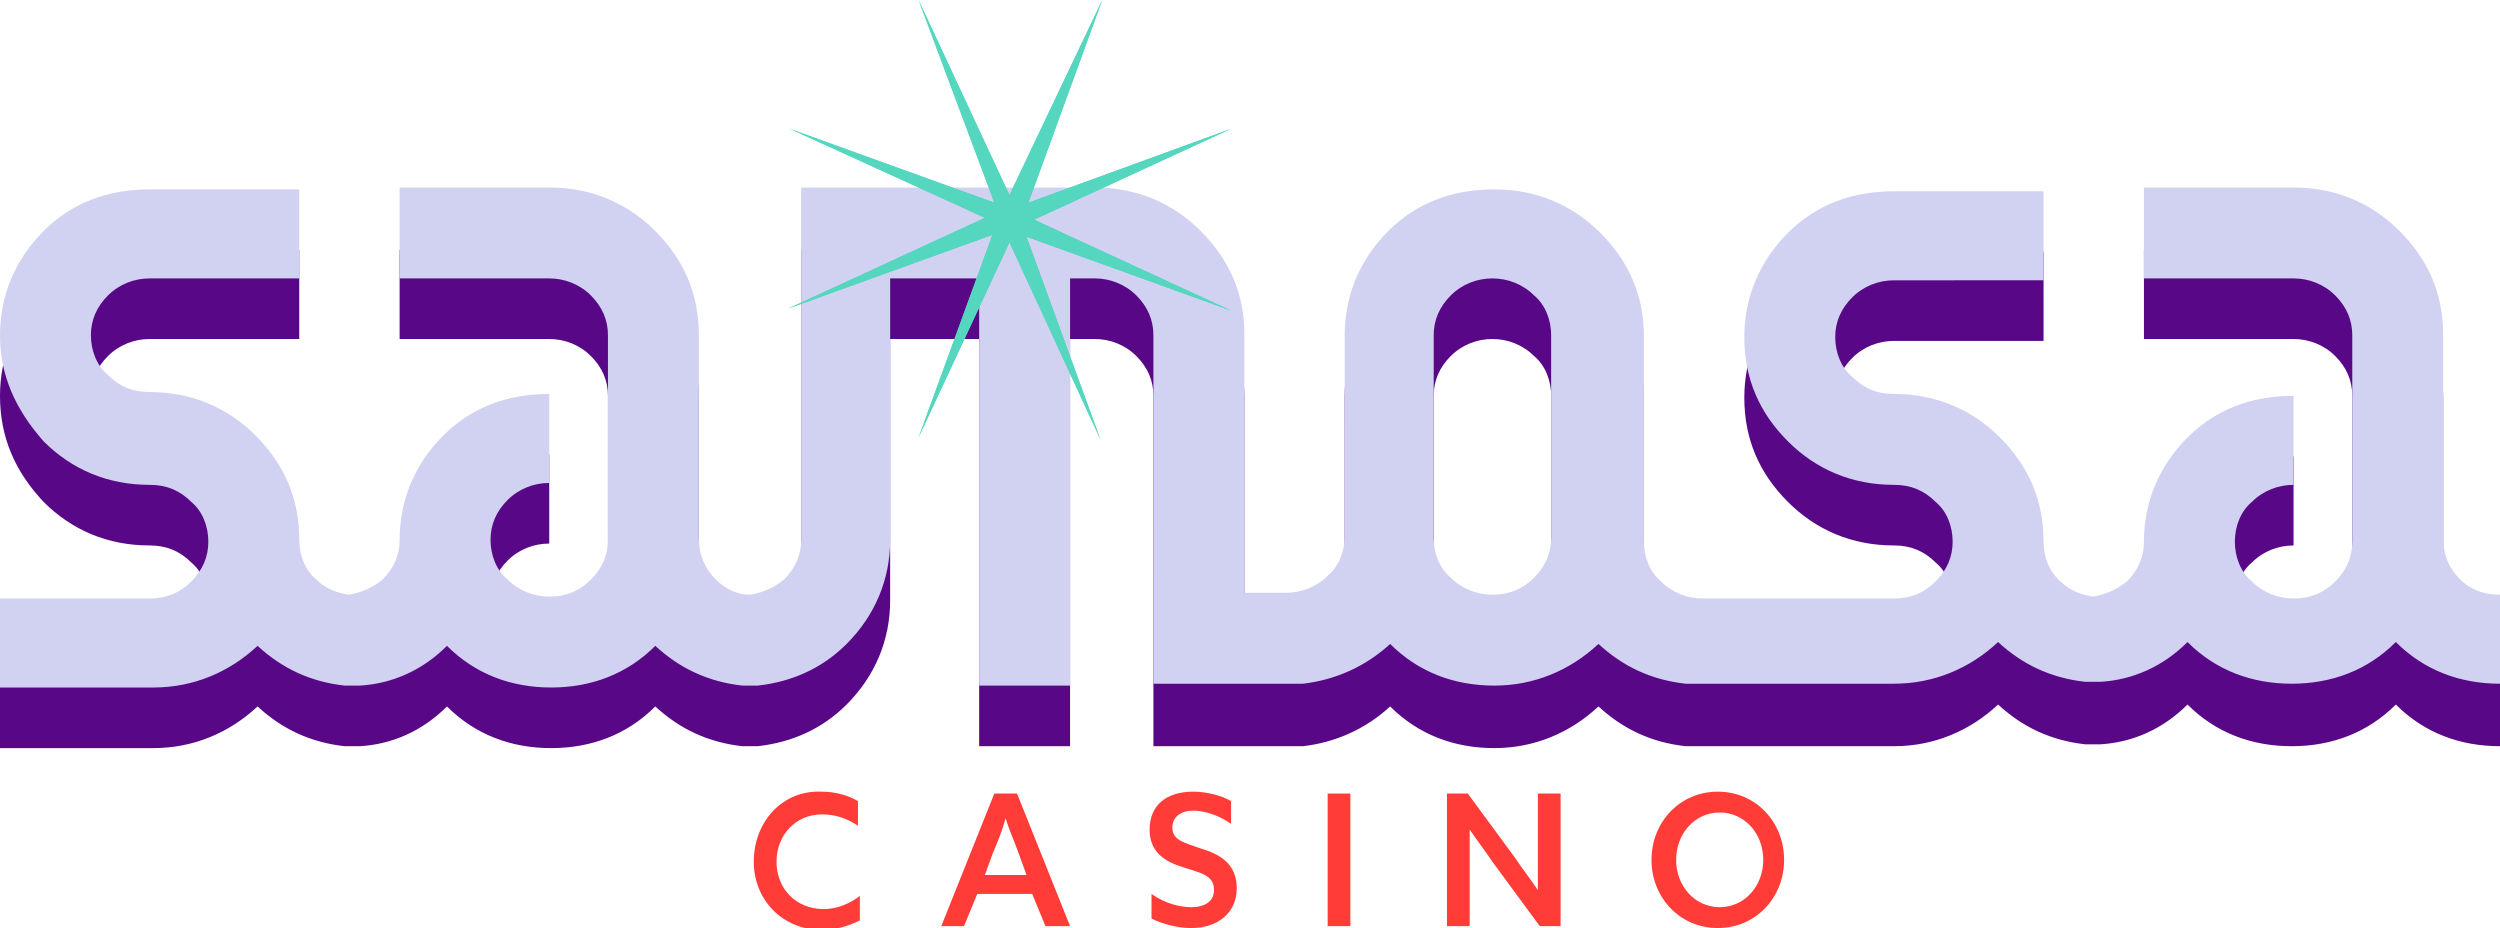
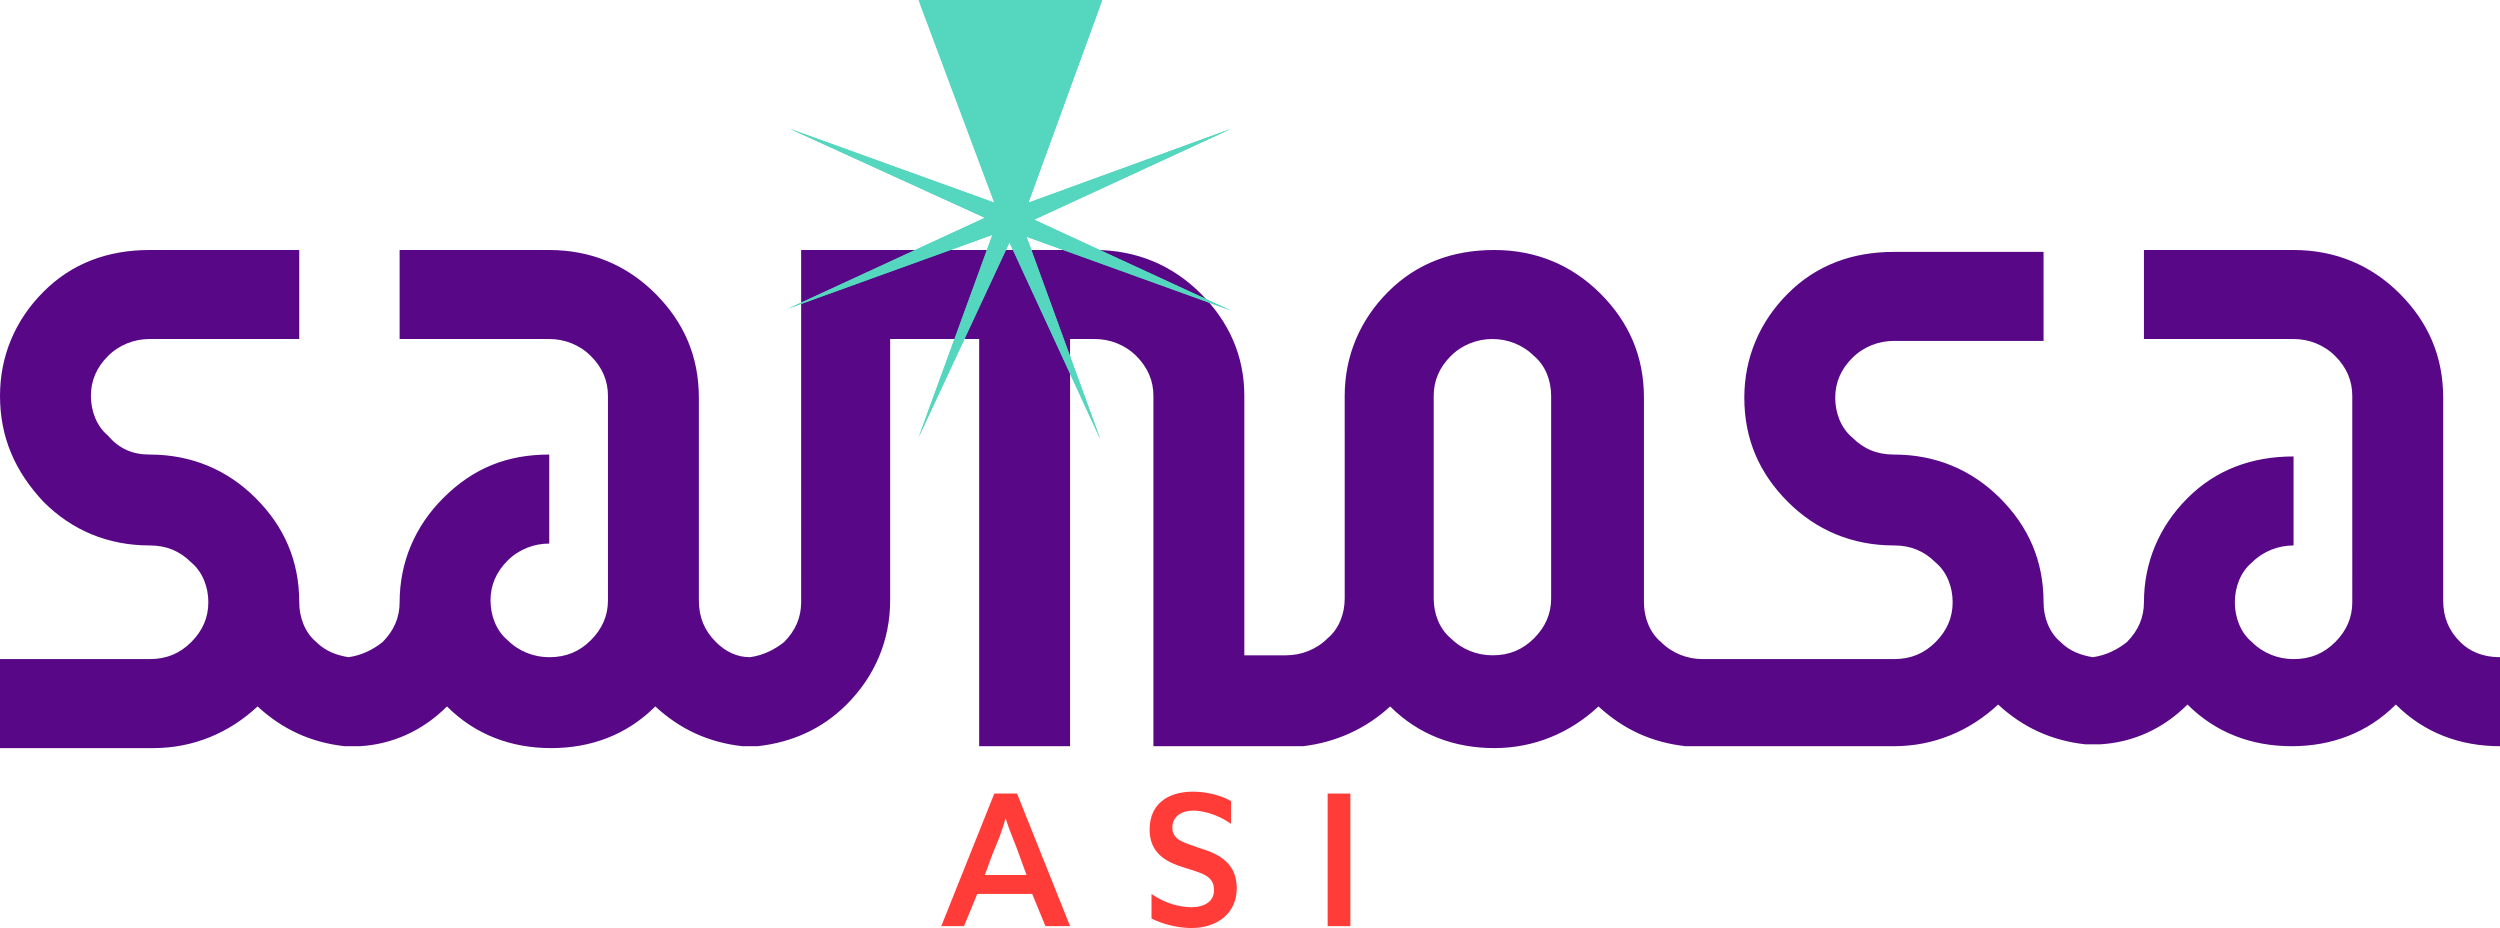
<svg xmlns="http://www.w3.org/2000/svg" version="1.1" id="Слой_1" x="0px" y="0px" viewBox="0 0 132 49" style="enable-background:new 0 0 132 49;" xml:space="preserve">
  <style type="text/css">
	.st0{fill:#580887;}
	.st1{fill:#D1D1F2;}
	.st2{fill:#FF3C38;}
	.st3{fill:#55D6BE;}
</style>
  <g>
    <path class="st0" d="M132,34.7v4.7c-2.1,0-4-0.7-5.5-2.2c-1.5,1.5-3.4,2.2-5.5,2.2s-4-0.7-5.5-2.2c-1.3,1.3-2.9,2-4.6,2.1l0,0   c-0.1,0-0.3,0-0.4,0s-0.3,0-0.4,0l0,0c-1.8-0.2-3.3-0.9-4.6-2.1c-1.5,1.4-3.4,2.2-5.5,2.2H89l0,0c-1.8-0.2-3.3-0.9-4.6-2.1   c-1.5,1.4-3.4,2.2-5.5,2.2s-4-0.7-5.5-2.2c-1.3,1.2-2.9,1.9-4.6,2.1l0,0h-7.9V20.9c0-0.8-0.3-1.5-0.9-2.1c-0.6-0.6-1.4-0.9-2.2-0.9   h-1.3v21.5h-4.8V17.9H47v13.8c0,2.1-0.8,4-2.3,5.5c-1.3,1.3-2.9,2-4.7,2.2l0,0c-0.1,0-0.3,0-0.4,0c-0.1,0-0.3,0-0.4,0l0,0   c-1.8-0.2-3.3-0.9-4.6-2.1c-1.5,1.5-3.4,2.2-5.5,2.2s-4-0.7-5.5-2.2c-1.3,1.3-2.9,2-4.6,2.1l0,0c-0.1,0-0.3,0-0.4,0s-0.3,0-0.4,0   l0,0c-1.8-0.2-3.3-0.9-4.6-2.1c-1.5,1.4-3.4,2.2-5.5,2.2H0v-4.7h7.9c0.9,0,1.6-0.3,2.2-0.9c0.6-0.6,0.9-1.3,0.9-2.1   c0-0.8-0.3-1.6-0.9-2.1c-0.6-0.6-1.3-0.9-2.2-0.9c-2.2,0-4.1-0.8-5.6-2.3C0.8,24.9,0,23.1,0,20.9c0-2.1,0.8-4,2.3-5.5   s3.4-2.2,5.6-2.2h7.9v4.7H7.9c-0.8,0-1.6,0.3-2.2,0.9s-0.9,1.3-0.9,2.1c0,0.8,0.3,1.6,0.9,2.1c0.6,0.7,1.3,1,2.2,1   c2.2,0,4.1,0.8,5.6,2.3s2.3,3.3,2.3,5.5c0,0.8,0.3,1.6,0.9,2.1c0.5,0.5,1.1,0.7,1.7,0.8c0.7-0.1,1.3-0.4,1.8-0.8   c0.6-0.6,0.9-1.3,0.9-2.1c0-2.1,0.8-4,2.3-5.5C25,24.7,26.8,24,29,24v4.7c-0.8,0-1.6,0.3-2.2,0.9s-0.9,1.3-0.9,2.1   c0,0.8,0.3,1.6,0.9,2.1c0.6,0.6,1.4,0.9,2.2,0.9c0.9,0,1.6-0.3,2.2-0.9c0.6-0.6,0.9-1.3,0.9-2.1V20.9c0-0.8-0.3-1.5-0.9-2.1   s-1.4-0.9-2.2-0.9h-7.9v-4.7H29c2.2,0,4.1,0.8,5.6,2.3s2.3,3.3,2.3,5.5v10.7c0,0.9,0.3,1.6,0.9,2.2c0.5,0.5,1.1,0.8,1.8,0.8   c0.7-0.1,1.3-0.4,1.8-0.8c0.6-0.6,0.9-1.3,0.9-2.1V13.2h15.5c2.2,0,4.1,0.8,5.6,2.3c1.5,1.5,2.3,3.3,2.3,5.4v13.7h2.2   c0.8,0,1.6-0.3,2.2-0.9c0.6-0.5,0.9-1.3,0.9-2.1V20.9c0-2.1,0.8-4,2.3-5.5s3.4-2.2,5.6-2.2s4.1,0.8,5.6,2.3s2.3,3.3,2.3,5.5v10.8   c0,0.8,0.3,1.6,0.9,2.1c0.6,0.6,1.4,0.9,2.2,0.9H100c0.9,0,1.6-0.3,2.2-0.9c0.6-0.6,0.9-1.3,0.9-2.1c0-0.8-0.3-1.6-0.9-2.1   c-0.6-0.6-1.3-0.9-2.2-0.9c-2.2,0-4.1-0.8-5.6-2.3s-2.3-3.3-2.3-5.5c0-2.1,0.8-4,2.3-5.5s3.4-2.2,5.6-2.2h7.9V18H100   c-0.8,0-1.6,0.3-2.2,0.9s-0.9,1.3-0.9,2.1c0,0.8,0.3,1.6,0.9,2.1c0.6,0.6,1.3,0.9,2.2,0.9c2.2,0,4.1,0.8,5.6,2.3s2.3,3.3,2.3,5.5   c0,0.8,0.3,1.6,0.9,2.1c0.5,0.5,1.1,0.7,1.7,0.8c0.7-0.1,1.3-0.4,1.8-0.8c0.6-0.6,0.9-1.3,0.9-2.1c0-2.1,0.8-4,2.3-5.5   s3.4-2.2,5.6-2.2v4.7c-0.8,0-1.6,0.3-2.2,0.9c-0.6,0.5-0.9,1.3-0.9,2.1c0,0.8,0.3,1.6,0.9,2.1c0.6,0.6,1.4,0.9,2.2,0.9   c0.9,0,1.6-0.3,2.2-0.9c0.6-0.6,0.9-1.3,0.9-2.1V20.9c0-0.8-0.3-1.5-0.9-2.1s-1.4-0.9-2.2-0.9h-7.9v-4.7h7.9c2.2,0,4.1,0.8,5.6,2.3   s2.3,3.3,2.3,5.5v10.7c0,0.9,0.3,1.6,0.9,2.2C130.4,34.4,131.1,34.7,132,34.7z M81.9,20.9c0-0.8-0.3-1.6-0.9-2.1   c-0.6-0.6-1.4-0.9-2.2-0.9c-0.8,0-1.6,0.3-2.2,0.9s-0.9,1.3-0.9,2.1v10.7c0,0.8,0.3,1.6,0.9,2.1c0.6,0.6,1.4,0.9,2.2,0.9   c0.9,0,1.6-0.3,2.2-0.9c0.6-0.6,0.9-1.3,0.9-2.1V20.9z" />
  </g>
  <g>
-     <path class="st1" d="M132,31.4v4.7c-2.1,0-4-0.7-5.5-2.2c-1.5,1.5-3.4,2.2-5.5,2.2s-4-0.7-5.5-2.2c-1.3,1.3-2.9,2-4.6,2.1l0,0   c-0.1,0-0.3,0-0.4,0s-0.3,0-0.4,0l0,0c-1.8-0.2-3.3-0.9-4.6-2.1c-1.5,1.4-3.4,2.2-5.5,2.2H89l0,0c-1.8-0.2-3.3-0.9-4.6-2.1   c-1.5,1.4-3.4,2.2-5.5,2.2s-4-0.7-5.5-2.2c-1.3,1.2-2.9,1.9-4.6,2.1l0,0h-7.9V17.7c0-0.8-0.3-1.5-0.9-2.1c-0.6-0.6-1.4-0.9-2.2-0.9   h-1.3v21.5h-4.8V14.7H47v13.8c0,2.1-0.8,4-2.3,5.5c-1.3,1.3-2.9,2-4.7,2.2l0,0c-0.1,0-0.3,0-0.4,0c-0.1,0-0.3,0-0.4,0l0,0   c-1.8-0.2-3.3-0.9-4.6-2.1c-1.5,1.5-3.4,2.2-5.5,2.2s-4-0.7-5.5-2.2c-1.3,1.3-2.9,2-4.6,2.1l0,0c-0.1,0-0.3,0-0.4,0s-0.3,0-0.4,0   l0,0c-1.8-0.2-3.3-0.9-4.6-2.1c-1.5,1.4-3.4,2.2-5.5,2.2H0v-4.7h7.9c0.9,0,1.6-0.3,2.2-0.9s0.9-1.3,0.9-2.1c0-0.8-0.3-1.6-0.9-2.1   c-0.6-0.6-1.3-0.9-2.2-0.9c-2.2,0-4.1-0.8-5.6-2.3C0.8,21.6,0,19.8,0,17.7s0.8-4,2.3-5.5S5.7,10,7.9,10h7.9v4.7H7.9   c-0.8,0-1.6,0.3-2.2,0.9c-0.6,0.6-0.9,1.3-0.9,2.1c0,0.8,0.3,1.6,0.9,2.1c0.6,0.6,1.3,0.9,2.2,0.9c2.2,0,4.1,0.8,5.6,2.3   s2.3,3.3,2.3,5.5c0,0.8,0.3,1.6,0.9,2.1c0.5,0.5,1.1,0.7,1.7,0.8c0.7-0.1,1.3-0.4,1.8-0.8c0.6-0.6,0.9-1.3,0.9-2.1   c0-2.1,0.8-4,2.3-5.5s3.4-2.2,5.6-2.2v4.7c-0.8,0-1.6,0.3-2.2,0.9s-0.9,1.3-0.9,2.1c0,0.8,0.3,1.6,0.9,2.1c0.6,0.6,1.4,0.9,2.2,0.9   c0.9,0,1.6-0.3,2.2-0.9s0.9-1.3,0.9-2.1V17.7c0-0.8-0.3-1.5-0.9-2.1s-1.4-0.9-2.2-0.9h-7.9V9.9H29c2.2,0,4.1,0.8,5.6,2.3   s2.3,3.3,2.3,5.5v10.7c0,0.9,0.3,1.6,0.9,2.2c0.5,0.5,1.1,0.8,1.8,0.8c0.7-0.1,1.3-0.4,1.8-0.8c0.6-0.6,0.9-1.3,0.9-2.1V9.9h15.5   c2.2,0,4.1,0.8,5.6,2.3c1.5,1.5,2.3,3.3,2.3,5.4v13.7h2.2c0.8,0,1.6-0.3,2.2-0.9c0.6-0.5,0.9-1.3,0.9-2.1V17.7c0-2.1,0.8-4,2.3-5.5   s3.4-2.2,5.6-2.2s4.1,0.8,5.6,2.3s2.3,3.3,2.3,5.5v10.8c0,0.8,0.3,1.6,0.9,2.1c0.6,0.6,1.4,0.9,2.2,0.9H100c0.9,0,1.6-0.3,2.2-0.9   s0.9-1.3,0.9-2.1c0-0.8-0.3-1.6-0.9-2.1c-0.6-0.6-1.3-0.9-2.2-0.9c-2.2,0-4.1-0.8-5.6-2.3s-2.3-3.3-2.3-5.5c0-2.1,0.8-4,2.3-5.5   s3.4-2.2,5.6-2.2h7.9v4.7H100c-0.8,0-1.6,0.3-2.2,0.9c-0.6,0.6-0.9,1.3-0.9,2.1c0,0.8,0.3,1.6,0.9,2.1c0.6,0.6,1.3,0.9,2.2,0.9   c2.2,0,4.1,0.8,5.6,2.3s2.3,3.3,2.3,5.5c0,0.8,0.3,1.6,0.9,2.1c0.5,0.5,1.1,0.7,1.7,0.8c0.7-0.1,1.3-0.4,1.8-0.8   c0.6-0.6,0.9-1.3,0.9-2.1c0-2.1,0.8-4,2.3-5.5s3.4-2.2,5.6-2.2v4.7c-0.8,0-1.6,0.3-2.2,0.9c-0.6,0.5-0.9,1.3-0.9,2.1   c0,0.8,0.3,1.6,0.9,2.1c0.6,0.6,1.4,0.9,2.2,0.9c0.9,0,1.6-0.3,2.2-0.9s0.9-1.3,0.9-2.1V17.7c0-0.8-0.3-1.5-0.9-2.1   s-1.4-0.9-2.2-0.9h-7.9V9.9h7.9c2.2,0,4.1,0.8,5.6,2.3s2.3,3.3,2.3,5.5v10.7c0,0.9,0.3,1.6,0.9,2.2C130.4,31.1,131.1,31.4,132,31.4   z M81.9,17.7c0-0.8-0.3-1.6-0.9-2.1c-0.6-0.6-1.4-0.9-2.2-0.9c-0.8,0-1.6,0.3-2.2,0.9c-0.6,0.6-0.9,1.3-0.9,2.1v10.7   c0,0.8,0.3,1.6,0.9,2.1c0.6,0.6,1.4,0.9,2.2,0.9c0.9,0,1.6-0.3,2.2-0.9s0.9-1.3,0.9-2.1V17.7z" />
-   </g>
+     </g>
  <g>
    <g>
      <path class="st2" d="M56.5,48.9h-1.3l-0.7-1.7h-2.9l-0.7,1.7h-1.2l2.8-7h1.2L56.5,48.9z M52,46.2h2.2l-0.4-1.1    c-0.2-0.6-0.5-1.2-0.7-1.9l0,0c-0.2,0.7-0.4,1.2-0.7,1.9L52,46.2z" />
    </g>
    <g>
      <path class="st2" d="M60.8,47.2c0.7,0.5,1.5,0.7,2.1,0.7c0.7,0,1.2-0.3,1.2-0.9c0-0.8-0.7-0.9-1.6-1.2c-1-0.3-1.8-0.8-1.8-2    c0-1.3,0.9-2,2.3-2c0.7,0,1.5,0.2,2,0.5v1.2c-0.7-0.5-1.5-0.7-2-0.7c-0.6,0-1.1,0.3-1.1,0.9c0,0.7,0.7,0.8,1.5,1.1    c1,0.3,1.9,0.8,1.9,2.1s-1,2.1-2.4,2.1c-0.7,0-1.5-0.2-2.1-0.5L60.8,47.2L60.8,47.2z" />
    </g>
    <g>
      <path class="st2" d="M70.1,41.9h1.2v7h-1.2V41.9z" />
    </g>
    <g>
-       <path class="st2" d="M76.4,48.9v-7h1.1l2.5,3.4c0.4,0.6,0.8,1.1,1.2,1.7l0,0c0-0.7,0-1.4,0-2.1v-3h1.2v7h-1.1l-2.5-3.4    c-0.4-0.6-0.8-1.1-1.2-1.7l0,0c0,0.7,0,1.4,0,2.1v3H76.4L76.4,48.9z" />
-     </g>
+       </g>
    <g>
-       <path class="st2" d="M87.2,45.4c0-2,1.5-3.6,3.5-3.6s3.5,1.6,3.5,3.6S92.7,49,90.7,49S87.2,47.4,87.2,45.4z M93.1,45.4    c0-1.4-1-2.5-2.3-2.5s-2.3,1.1-2.3,2.5s1,2.5,2.3,2.5S93.1,46.8,93.1,45.4z" />
-     </g>
+       </g>
    <g>
-       <path class="st2" d="M43.4,41.8c0.7,0,1.4,0.2,1.9,0.5v1.3c-0.6-0.4-1.2-0.6-1.9-0.6C42,43,41,44.1,41,45.5s1,2.5,2.5,2.5    c0.7,0,1.4-0.3,1.9-0.7v1.3c-0.6,0.3-1.3,0.5-2,0.5c-2.1,0-3.6-1.6-3.6-3.6C39.8,43.4,41.3,41.7,43.4,41.8z" />
-     </g>
+       </g>
  </g>
  <g>
    <g>
      <g>
        <path class="st3" d="M53.3,12.8l-4.8,10.3l3.9-10.7l-10.8,3.9L52,11.5L41.7,6.8l10.8,3.9L48.5,0l4.8,10.3L58.2,0l-3.9,10.7     L65,6.8l-10.4,4.8L65,16.4l-10.8-3.9l3.9,10.7L53.3,12.8z" />
      </g>
    </g>
    <g>
-       <path class="st3" d="M53.3,12.8l-4.8,10.3l3.9-10.7l-10.8,3.9L52,11.5L41.7,6.8l10.8,3.9L48.5,0l4.8,10.3L58.2,0l-3.9,10.7L65,6.8    l-10.4,4.8L65,16.4l-10.8-3.9l3.9,10.7L53.3,12.8z" />
+       <path class="st3" d="M53.3,12.8l-4.8,10.3l3.9-10.7l-10.8,3.9L52,11.5L41.7,6.8l10.8,3.9L48.5,0L58.2,0l-3.9,10.7L65,6.8    l-10.4,4.8L65,16.4l-10.8-3.9l3.9,10.7L53.3,12.8z" />
    </g>
  </g>
</svg>